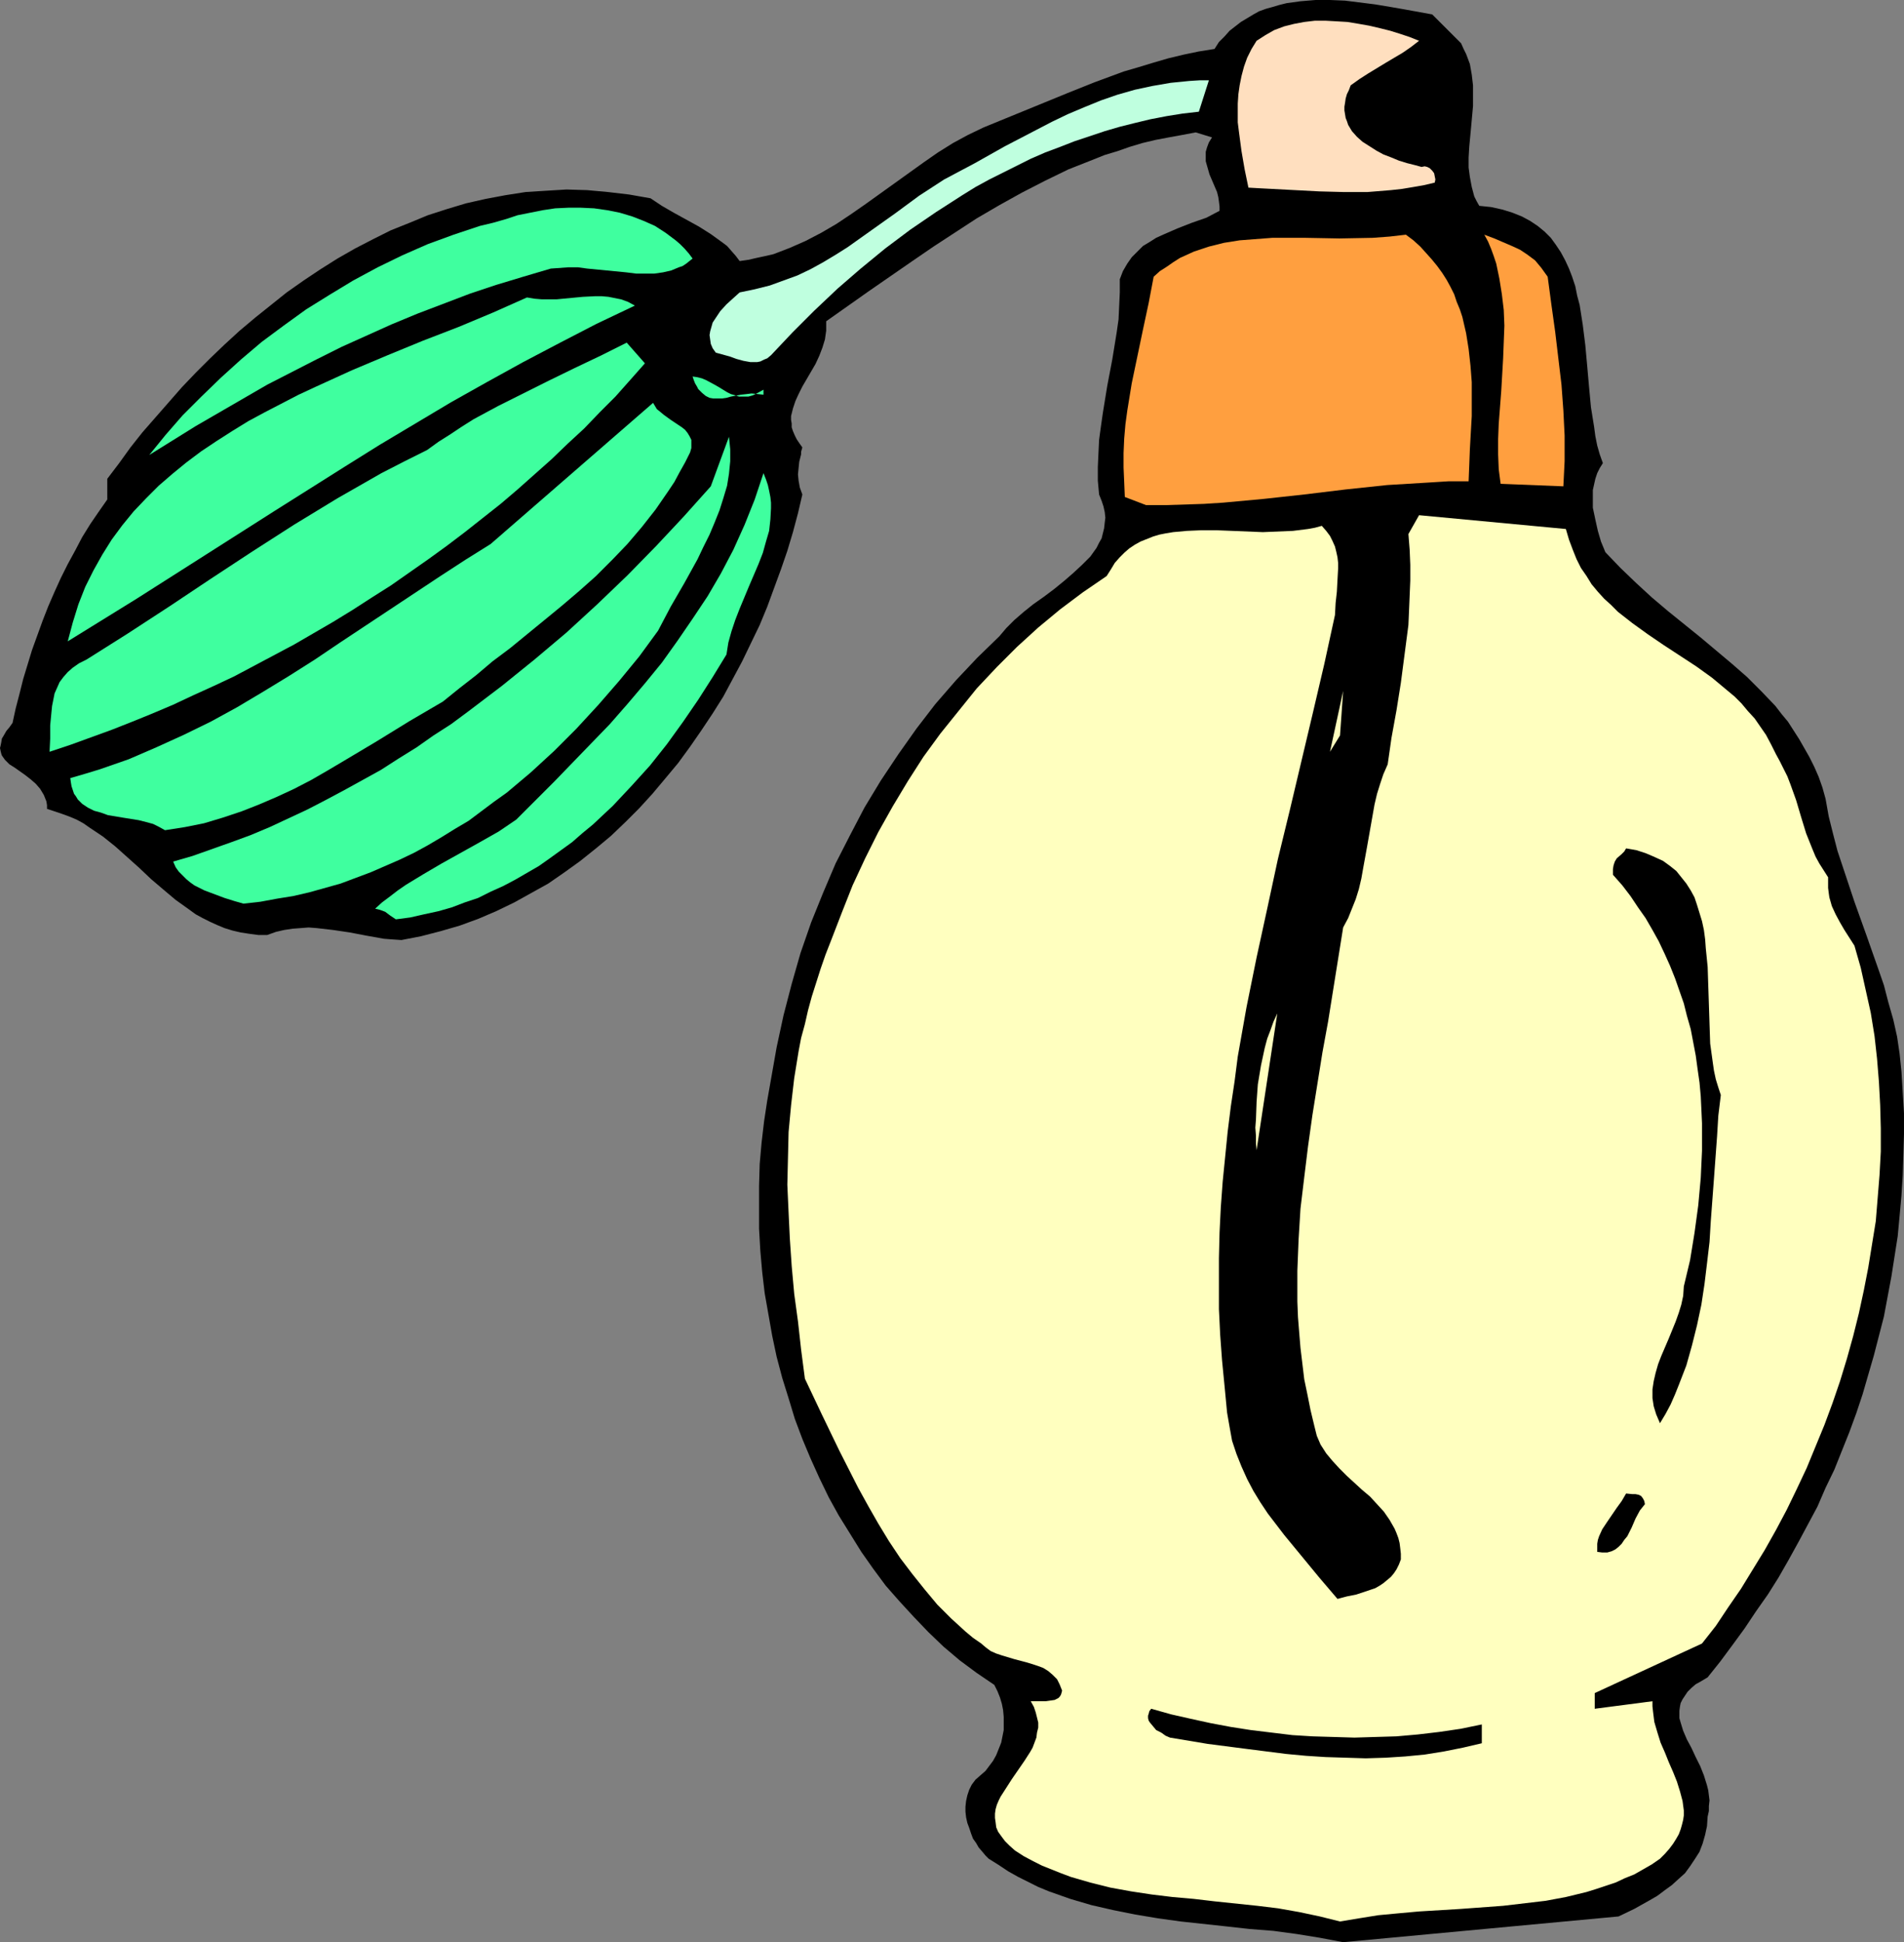
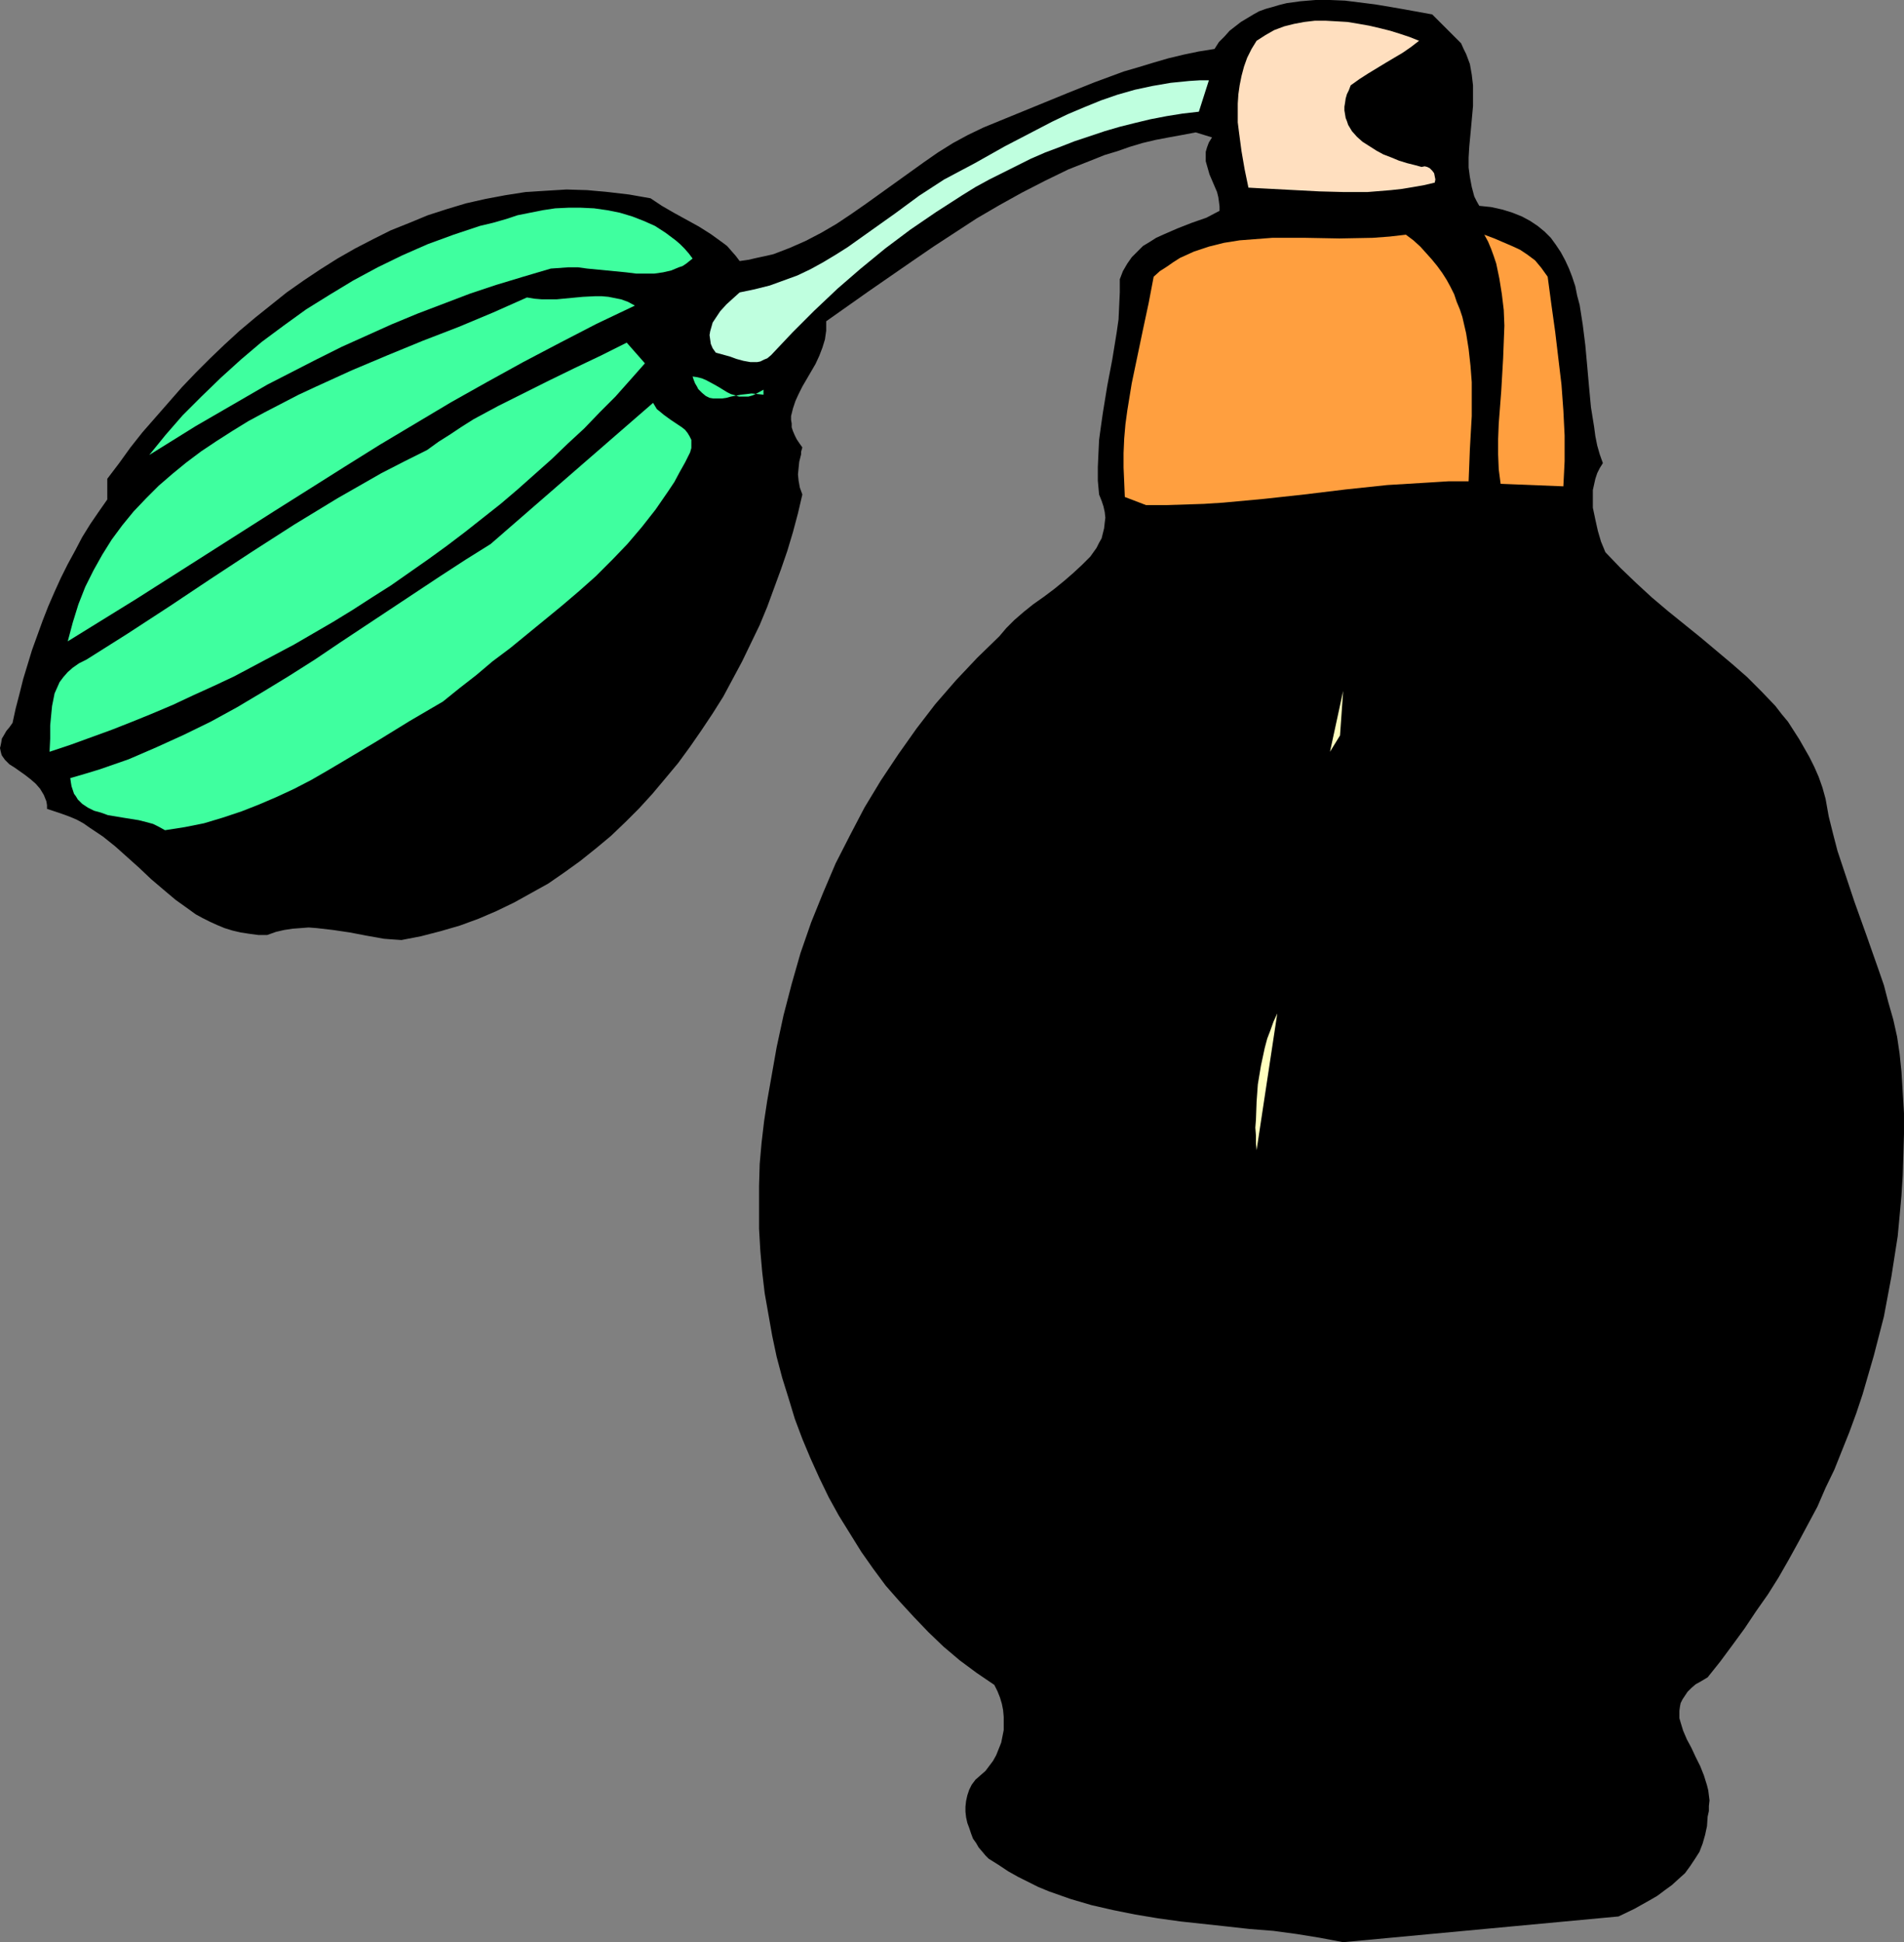
<svg xmlns="http://www.w3.org/2000/svg" xmlns:ns1="http://sodipodi.sourceforge.net/DTD/sodipodi-0.dtd" xmlns:ns2="http://www.inkscape.org/namespaces/inkscape" version="1.0" width="129.766mm" height="132.322mm" id="svg18" ns1:docname="Perfume Bottle 16.wmf">
  <rect width="100%" height="100%" fill="#808080" stroke="none" />
  <ns1:namedview id="namedview18" pagecolor="#ffffff" bordercolor="#000000" borderopacity="0.25" ns2:showpageshadow="2" ns2:pageopacity="0.0" ns2:pagecheckerboard="0" ns2:deskcolor="#d1d1d1" ns2:document-units="mm" />
  <defs id="defs1">
    <pattern id="WMFhbasepattern" patternUnits="userSpaceOnUse" width="6" height="6" x="0" y="0" />
  </defs>
  <path style="fill:#000000;fill-opacity:1;fill-rule:evenodd;stroke:none" d="m 376.366,11.15 0.646,1.454 0.646,1.293 0.97,2.585 0.485,2.747 0.323,2.747 v 2.585 2.747 l -0.485,5.332 -0.485,5.171 -0.162,2.747 v 2.585 l 0.323,2.424 0.485,2.585 0.646,2.424 0.646,1.293 0.646,1.131 3.07,0.323 2.909,0.646 2.586,0.808 2.424,0.97 2.101,1.131 1.939,1.293 1.778,1.454 1.616,1.616 1.293,1.777 1.293,1.939 1.131,2.101 0.97,2.101 0.808,2.101 0.808,2.424 0.485,2.424 0.646,2.424 0.808,5.171 0.646,5.171 0.485,5.332 0.485,5.494 0.485,5.171 0.808,5.009 0.323,2.424 0.485,2.424 0.646,2.262 0.808,2.262 -0.808,1.293 -0.646,1.293 -0.485,1.454 -0.323,1.454 -0.323,1.454 v 1.454 1.454 1.616 l 0.646,3.07 0.646,2.909 0.808,2.747 1.131,2.747 3.878,4.04 4.04,3.878 4.04,3.717 4.202,3.555 4.202,3.393 4.202,3.393 4.04,3.393 4.04,3.393 3.878,3.393 3.717,3.717 3.555,3.717 1.616,2.101 1.616,1.939 1.454,2.262 1.454,2.262 1.293,2.262 1.293,2.262 1.293,2.585 1.131,2.585 0.97,2.747 0.808,2.909 0.808,4.524 1.131,4.524 1.131,4.363 1.454,4.363 2.909,8.726 3.07,8.564 3.07,8.726 1.454,4.201 1.131,4.363 1.293,4.524 0.97,4.363 0.646,4.363 0.485,4.686 0.323,5.332 0.323,5.332 v 5.332 l -0.162,5.332 -0.162,5.332 -0.323,5.171 -0.485,5.332 -0.485,5.171 -0.808,5.171 -0.808,5.171 -0.97,5.171 -0.97,5.171 -1.293,5.009 -1.293,5.009 -1.454,5.009 -1.454,5.009 -1.616,4.848 -1.778,4.848 -1.939,4.848 -1.939,4.848 -2.262,4.686 -2.101,4.848 -2.424,4.524 -2.424,4.524 -2.586,4.686 -2.586,4.524 -2.747,4.363 -3.07,4.363 -2.909,4.363 -3.07,4.201 -3.232,4.363 -3.232,4.04 -1.616,0.97 -1.454,0.808 -1.131,0.97 -0.97,0.97 -0.646,0.97 -0.646,0.97 -0.485,0.97 -0.162,0.808 -0.162,1.131 v 0.97 0.97 l 0.323,1.131 0.646,2.101 0.97,2.262 1.131,2.101 1.131,2.424 1.131,2.262 0.97,2.424 0.808,2.585 0.323,1.293 0.162,1.293 0.162,1.293 -0.162,1.454 v 1.293 l -0.323,1.454 -0.162,2.424 -0.485,2.262 -0.646,2.262 -0.808,2.101 -1.131,1.777 -1.293,1.939 -1.293,1.777 -1.616,1.454 -1.778,1.616 -1.778,1.293 -1.939,1.454 -1.939,1.131 -4.04,2.262 -4.04,1.939 -70.942,6.625 -5.979,-1.131 -5.979,-0.97 -5.979,-0.808 -6.141,-0.485 -5.818,-0.646 -5.979,-0.646 -5.979,-0.646 -5.818,-0.808 -5.818,-0.97 -5.656,-1.131 -5.656,-1.293 -5.494,-1.616 -2.747,-0.97 -2.747,-0.97 -2.747,-1.131 -2.586,-1.293 -2.586,-1.293 -2.586,-1.454 -2.424,-1.616 -2.586,-1.616 -0.808,-0.808 -0.808,-0.97 -0.97,-1.131 -0.646,-1.131 -0.808,-1.131 -0.485,-1.293 -0.485,-1.454 -0.485,-1.293 -0.323,-1.454 -0.162,-1.454 v -1.293 l 0.162,-1.454 0.323,-1.454 0.485,-1.454 0.646,-1.293 0.97,-1.293 1.293,-1.131 1.293,-1.131 0.97,-1.293 0.97,-1.293 0.808,-1.454 0.646,-1.616 0.646,-1.616 0.323,-1.616 0.323,-1.616 v -1.777 -1.616 l -0.162,-1.777 -0.323,-1.616 -0.485,-1.616 -0.646,-1.616 -0.808,-1.616 -4.525,-3.07 -4.363,-3.232 -4.202,-3.555 -3.878,-3.717 -3.717,-3.878 -3.717,-4.04 -3.555,-4.04 -3.232,-4.363 -3.07,-4.363 -2.909,-4.686 -2.909,-4.686 -2.586,-4.686 -2.424,-5.009 -2.262,-5.009 -2.101,-5.009 -1.939,-5.171 -1.616,-5.332 -1.616,-5.171 -1.454,-5.494 -1.131,-5.332 -0.97,-5.494 -0.97,-5.494 -0.646,-5.494 -0.485,-5.494 -0.323,-5.656 v -5.494 -5.494 l 0.162,-5.656 0.485,-5.494 0.646,-5.494 0.808,-5.332 0.97,-5.494 1.454,-8.241 1.778,-8.241 2.101,-8.079 2.262,-7.918 2.747,-7.918 3.07,-7.595 3.232,-7.595 3.717,-7.271 3.717,-7.11 4.202,-6.948 4.525,-6.787 4.686,-6.625 4.848,-6.302 5.333,-6.14 5.494,-5.817 5.656,-5.494 1.778,-2.101 2.101,-2.101 2.424,-2.101 2.424,-1.939 2.747,-1.939 2.586,-1.939 2.586,-2.101 2.424,-2.101 2.262,-2.101 2.101,-2.101 1.616,-2.262 0.646,-1.293 0.646,-1.131 0.323,-1.293 0.323,-1.293 0.162,-1.454 0.162,-1.293 -0.162,-1.454 -0.323,-1.454 -0.485,-1.454 -0.646,-1.616 -0.323,-3.555 v -3.555 l 0.162,-3.555 0.162,-3.393 0.485,-3.555 0.485,-3.393 1.131,-6.948 1.293,-6.787 1.131,-6.948 0.485,-3.393 0.162,-3.393 0.162,-3.555 v -3.393 l 0.808,-2.101 1.131,-1.939 1.131,-1.616 1.454,-1.454 1.454,-1.454 1.616,-0.97 1.778,-1.131 1.778,-0.808 3.717,-1.616 3.717,-1.454 3.717,-1.293 3.394,-1.777 v -1.131 l -0.162,-1.293 -0.162,-1.131 -0.323,-1.293 -0.97,-2.262 -0.97,-2.262 -0.646,-2.262 -0.323,-1.131 v -1.293 -1.131 l 0.323,-1.131 0.485,-1.293 0.808,-1.293 -4.202,-1.293 -3.394,0.646 -3.555,0.646 -3.394,0.646 -3.394,0.808 -3.232,0.97 -3.232,1.131 -3.232,0.97 -3.232,1.293 -6.141,2.424 -5.979,2.909 -5.979,3.07 -5.818,3.232 -5.818,3.393 -11.15,7.271 -5.656,3.878 -10.989,7.595 -10.989,7.756 v 1.293 1.131 l -0.323,2.262 -0.646,2.101 -0.808,2.101 -0.97,2.101 -1.131,1.939 -2.262,3.878 -0.97,1.939 -0.808,1.777 -0.646,1.939 -0.485,1.939 v 0.97 l 0.162,0.97 v 0.97 l 0.323,0.97 0.485,1.131 0.485,0.97 0.646,0.97 0.808,1.131 -0.323,1.131 v 0.646 l -0.162,0.646 -0.323,1.293 -0.162,1.616 -0.162,1.616 0.162,1.616 0.323,1.777 0.646,1.777 -1.131,4.848 -1.293,4.848 -1.454,4.848 -1.616,4.686 -1.778,4.848 -1.778,4.848 -1.939,4.686 -2.262,4.686 -2.262,4.686 -2.424,4.524 -2.424,4.524 -2.747,4.363 -2.909,4.363 -2.909,4.201 -3.07,4.201 -3.232,3.878 -3.394,4.04 -3.394,3.717 -3.555,3.555 -3.717,3.555 -3.878,3.232 -4.04,3.232 -4.04,2.909 -4.202,2.909 -4.363,2.424 -4.363,2.424 -4.686,2.262 -4.525,1.939 -4.848,1.777 -5.01,1.454 -5.01,1.293 -5.01,0.97 -2.424,-0.162 -2.101,-0.162 -4.525,-0.808 -4.202,-0.808 -4.363,-0.646 -4.202,-0.485 -2.101,-0.162 -2.101,0.162 -2.101,0.162 -2.101,0.323 -2.101,0.485 -2.262,0.808 h -2.262 l -2.424,-0.323 -2.101,-0.323 -2.101,-0.485 -2.101,-0.646 -1.939,-0.808 -1.778,-0.808 -1.939,-0.97 -1.778,-0.97 -1.778,-1.293 -3.394,-2.424 -3.07,-2.585 -3.232,-2.747 -3.07,-2.909 -3.07,-2.747 -3.07,-2.747 -3.232,-2.585 -3.394,-2.262 -1.616,-1.131 -1.778,-0.97 -1.939,-0.808 -1.778,-0.646 -1.939,-0.646 -1.939,-0.646 v -0.97 l -0.162,-0.97 -0.323,-0.808 -0.323,-0.808 -0.97,-1.616 L 9.211,201.824 7.918,200.693 6.464,199.561 3.717,197.622 2.424,196.814 1.293,195.683 0.485,194.552 0.323,194.067 0.162,193.421 0,192.613 l 0.162,-0.646 0.162,-0.808 0.162,-0.97 0.485,-0.808 0.646,-1.131 0.808,-0.97 0.808,-1.131 0.808,-3.717 0.97,-3.717 0.97,-3.878 1.131,-3.717 1.131,-3.717 2.747,-7.595 1.454,-3.717 1.616,-3.717 1.616,-3.555 1.778,-3.555 1.939,-3.555 1.778,-3.393 2.101,-3.393 2.101,-3.07 2.262,-3.232 v -5.332 l 3.07,-4.04 2.909,-4.04 3.07,-3.878 3.394,-3.878 3.394,-3.878 3.394,-3.878 3.555,-3.717 3.717,-3.717 3.717,-3.555 3.878,-3.555 4.04,-3.393 4.04,-3.232 4.04,-3.232 4.363,-3.07 4.363,-2.909 4.363,-2.747 4.525,-2.585 4.686,-2.424 4.525,-2.262 4.848,-1.939 4.686,-1.939 5.01,-1.616 4.848,-1.454 5.01,-1.131 5.171,-0.97 5.171,-0.808 5.171,-0.323 5.333,-0.323 5.333,0.162 5.333,0.485 5.494,0.646 5.494,0.97 2.909,1.939 3.07,1.777 3.232,1.777 3.232,1.777 3.07,1.939 2.909,2.101 1.293,0.97 1.131,1.293 1.131,1.293 0.97,1.293 2.262,-0.323 2.101,-0.485 2.262,-0.485 2.101,-0.485 4.202,-1.616 4.04,-1.777 4.04,-2.101 3.878,-2.262 3.878,-2.585 3.717,-2.585 7.434,-5.332 7.434,-5.332 3.717,-2.585 3.878,-2.424 3.878,-2.101 4.04,-1.939 7.11,-2.909 14.221,-5.817 7.272,-2.909 7.434,-2.747 3.878,-1.131 3.717,-1.131 3.878,-1.131 4.04,-0.97 3.878,-0.808 4.04,-0.646 1.131,-1.777 1.454,-1.454 1.293,-1.454 1.454,-1.131 1.454,-1.131 1.616,-0.97 1.616,-0.97 1.454,-0.808 1.778,-0.646 1.778,-0.485 1.616,-0.485 1.939,-0.485 3.555,-0.485 L 338.875,0 h 3.717 l 3.878,0.162 3.878,0.485 3.878,0.485 3.878,0.646 3.717,0.646 3.555,0.646 3.555,0.646 z" id="path1" />
  <path style="fill:#ffdfbf;fill-opacity:1;fill-rule:evenodd;stroke:none" d="m 365.539,10.503 -2.101,1.616 -2.101,1.454 -4.363,2.585 -4.525,2.747 -2.262,1.454 -2.262,1.616 -0.485,1.293 -0.485,0.97 -0.323,1.131 -0.162,1.131 -0.162,0.97 v 0.97 l 0.162,0.97 0.162,0.97 0.323,0.808 0.323,0.97 0.97,1.616 1.293,1.454 1.454,1.293 1.778,1.131 1.778,1.131 1.778,0.97 2.101,0.808 1.939,0.808 2.101,0.646 1.939,0.485 1.778,0.485 0.808,-0.162 0.646,0.162 0.646,0.323 0.646,0.646 0.485,0.646 0.162,0.808 0.162,0.808 -0.162,0.808 -2.747,0.646 -2.747,0.485 -2.909,0.485 -2.909,0.323 -5.979,0.485 h -6.302 l -6.141,-0.162 -6.141,-0.323 -6.141,-0.323 -3.07,-0.162 -2.909,-0.162 -0.97,-4.686 -0.808,-4.686 -0.646,-4.848 -0.323,-2.585 v -2.424 -2.424 l 0.162,-2.424 0.323,-2.262 0.485,-2.424 0.646,-2.424 0.808,-2.262 1.131,-2.262 1.293,-2.101 2.262,-1.454 2.262,-1.293 2.586,-0.97 2.586,-0.646 2.586,-0.485 2.747,-0.323 h 2.747 l 2.909,0.162 2.747,0.162 2.909,0.485 2.747,0.485 2.747,0.646 2.586,0.646 2.586,0.808 2.424,0.808 z" id="path2" />
-   <path style="fill:#bfffdf;fill-opacity:1;fill-rule:evenodd;stroke:none" d="m 308.817,28.763 -4.202,0.485 -4.04,0.646 -4.202,0.808 -4.04,0.97 -3.878,0.97 -3.878,1.131 -3.878,1.293 -3.878,1.293 -3.717,1.454 -3.878,1.454 -3.717,1.616 -3.555,1.777 -3.555,1.777 -3.555,1.777 -3.555,1.939 -3.394,2.101 -6.787,4.363 -6.626,4.524 -6.464,4.848 -6.302,5.171 -5.979,5.171 -5.979,5.656 -5.656,5.656 -5.494,5.817 -0.97,0.808 -0.808,0.323 -0.97,0.485 -0.808,0.162 h -0.808 -0.97 l -1.778,-0.323 -1.778,-0.485 -1.778,-0.646 -1.778,-0.485 -1.778,-0.485 -0.808,-1.131 -0.485,-1.131 -0.162,-1.131 -0.162,-1.131 0.162,-0.97 0.323,-1.131 0.323,-1.131 0.646,-0.97 0.646,-0.97 0.646,-0.97 1.616,-1.777 1.778,-1.616 1.616,-1.454 3.878,-0.808 3.878,-0.97 3.555,-1.293 3.555,-1.293 3.394,-1.616 3.232,-1.777 3.232,-1.939 3.07,-1.939 6.141,-4.363 6.141,-4.363 6.141,-4.524 3.232,-2.101 3.232,-2.101 7.918,-4.201 7.757,-4.363 8.08,-4.201 4.04,-2.101 4.04,-1.939 4.202,-1.777 4.363,-1.777 4.202,-1.454 4.525,-1.293 4.525,-0.97 4.686,-0.808 4.848,-0.485 2.586,-0.162 h 2.424 z" id="path3" />
+   <path style="fill:#bfffdf;fill-opacity:1;fill-rule:evenodd;stroke:none" d="m 308.817,28.763 -4.202,0.485 -4.04,0.646 -4.202,0.808 -4.04,0.97 -3.878,0.97 -3.878,1.131 -3.878,1.293 -3.878,1.293 -3.717,1.454 -3.878,1.454 -3.717,1.616 -3.555,1.777 -3.555,1.777 -3.555,1.777 -3.555,1.939 -3.394,2.101 -6.787,4.363 -6.626,4.524 -6.464,4.848 -6.302,5.171 -5.979,5.171 -5.979,5.656 -5.656,5.656 -5.494,5.817 -0.97,0.808 -0.808,0.323 -0.97,0.485 -0.808,0.162 h -0.808 -0.97 l -1.778,-0.323 -1.778,-0.485 -1.778,-0.646 -1.778,-0.485 -1.778,-0.485 -0.808,-1.131 -0.485,-1.131 -0.162,-1.131 -0.162,-1.131 0.162,-0.97 0.323,-1.131 0.323,-1.131 0.646,-0.97 0.646,-0.97 0.646,-0.97 1.616,-1.777 1.778,-1.616 1.616,-1.454 3.878,-0.808 3.878,-0.97 3.555,-1.293 3.555,-1.293 3.394,-1.616 3.232,-1.777 3.232,-1.939 3.07,-1.939 6.141,-4.363 6.141,-4.363 6.141,-4.524 3.232,-2.101 3.232,-2.101 7.918,-4.201 7.757,-4.363 8.08,-4.201 4.04,-2.101 4.04,-1.939 4.202,-1.777 4.363,-1.777 4.202,-1.454 4.525,-1.293 4.525,-0.97 4.686,-0.808 4.848,-0.485 2.586,-0.162 h 2.424 " id="path3" />
  <path style="fill:#3fff9f;fill-opacity:1;fill-rule:evenodd;stroke:none" d="m 178.406,66.574 -0.808,0.646 -0.808,0.646 -0.97,0.646 -0.97,0.323 -1.939,0.808 -2.101,0.485 -2.262,0.323 h -2.262 -2.424 l -2.586,-0.323 -5.01,-0.485 -5.01,-0.485 -2.424,-0.323 h -2.424 l -2.262,0.162 -2.262,0.162 -7.11,2.101 -6.949,2.101 -6.787,2.262 -6.787,2.585 -6.787,2.585 -6.626,2.747 -6.464,2.909 -6.464,2.909 -6.464,3.232 -6.302,3.232 -6.302,3.232 -6.141,3.555 -6.141,3.555 -6.141,3.555 -11.958,7.433 4.202,-5.171 4.363,-5.009 4.848,-4.848 5.01,-4.848 5.171,-4.686 5.333,-4.524 5.656,-4.201 5.818,-4.201 5.979,-3.717 6.141,-3.717 6.302,-3.393 6.302,-3.07 6.626,-2.909 6.626,-2.424 6.787,-2.262 3.394,-0.808 3.394,-0.97 2.909,-0.97 3.232,-0.646 3.232,-0.646 3.232,-0.485 3.394,-0.162 h 3.232 l 3.394,0.162 3.394,0.485 3.232,0.646 3.232,0.97 2.909,1.131 2.909,1.293 2.747,1.777 2.586,1.939 1.131,0.97 1.131,1.131 1.131,1.293 z" id="path4" />
  <path style="fill:#ff9f3f;fill-opacity:1;fill-rule:evenodd;stroke:none" d="m 362.145,60.434 1.939,1.454 1.778,1.616 1.454,1.616 1.454,1.616 1.454,1.777 1.293,1.777 1.131,1.777 0.97,1.777 0.97,1.939 0.646,1.939 0.808,1.939 0.646,1.939 0.97,4.201 0.646,4.04 0.485,4.363 0.323,4.201 v 4.363 4.363 l -0.485,8.564 -0.162,4.201 -0.162,4.04 h -5.171 l -5.171,0.323 -5.333,0.323 -5.333,0.323 -10.666,1.131 -10.666,1.293 -10.342,1.131 -10.504,0.97 -5.01,0.323 -5.01,0.162 -5.01,0.162 h -4.848 l -5.494,-2.101 -0.162,-3.878 -0.162,-3.717 v -3.717 l 0.162,-3.717 0.323,-3.717 0.485,-3.555 1.131,-6.948 1.454,-6.948 1.454,-6.948 1.454,-6.787 1.293,-6.787 1.616,-1.454 1.778,-1.131 1.616,-1.131 1.778,-1.131 1.778,-0.808 1.778,-0.808 1.939,-0.646 1.939,-0.646 3.878,-0.97 4.04,-0.646 4.202,-0.323 4.202,-0.323 h 4.202 4.363 l 8.726,0.162 8.565,-0.162 4.363,-0.323 z" id="path5" />
  <path style="fill:#ff9f3f;fill-opacity:1;fill-rule:evenodd;stroke:none" d="m 398.667,71.26 0.97,7.271 0.97,6.948 0.808,6.787 0.808,6.787 0.485,6.625 0.323,6.464 v 6.625 l -0.323,6.464 -16.16,-0.646 -0.485,-3.717 -0.162,-3.878 v -3.878 l 0.162,-4.04 0.323,-4.201 0.323,-4.201 0.485,-8.403 0.162,-4.201 0.162,-4.201 -0.162,-4.04 -0.485,-4.04 -0.646,-4.04 -0.808,-3.878 -0.646,-1.939 -0.646,-1.777 -0.808,-1.939 -0.97,-1.777 2.586,0.97 2.262,0.97 2.262,0.97 2.101,0.97 1.939,1.293 1.939,1.454 0.808,0.97 0.808,0.97 0.808,1.131 z" id="path6" />
  <path style="fill:#3fff9f;fill-opacity:1;fill-rule:evenodd;stroke:none" d="m 163.539,78.693 -9.858,4.686 -9.373,4.848 -9.534,5.009 -9.373,5.171 -9.211,5.171 -9.211,5.494 -9.211,5.494 -9.05,5.656 -17.938,11.311 -17.776,11.311 -17.776,11.311 -17.776,10.988 0.646,-2.424 0.646,-2.424 1.454,-4.686 1.778,-4.524 2.101,-4.201 2.262,-4.04 2.424,-3.878 2.747,-3.717 2.909,-3.555 3.232,-3.393 3.232,-3.232 3.555,-3.07 3.555,-2.909 3.878,-2.909 3.878,-2.585 4.04,-2.585 4.202,-2.585 4.202,-2.262 4.363,-2.262 4.363,-2.262 4.525,-2.101 9.211,-4.201 9.211,-3.878 9.05,-3.717 9.211,-3.555 8.888,-3.717 8.726,-3.878 1.939,0.323 1.939,0.162 h 1.939 1.778 l 3.394,-0.323 3.394,-0.323 3.232,-0.162 h 1.616 l 1.778,0.162 1.616,0.323 1.616,0.323 1.778,0.646 z" id="path7" />
  <path style="fill:#3fff9f;fill-opacity:1;fill-rule:evenodd;stroke:none" d="m 166.125,93.56 -3.717,4.201 -3.878,4.363 -4.04,4.04 -4.04,4.201 -4.202,3.878 -4.202,4.04 -4.363,3.878 -4.363,3.878 -4.363,3.717 -9.211,7.271 -4.686,3.555 -4.686,3.393 -4.848,3.393 -4.848,3.393 -4.848,3.07 -5.01,3.232 -5.01,3.07 -5.01,2.909 -5.01,2.909 -5.171,2.747 -5.171,2.747 -5.171,2.747 -5.171,2.424 -5.333,2.424 -5.171,2.424 -5.333,2.262 -5.171,2.101 -5.333,2.101 -5.333,1.939 -5.333,1.939 -5.333,1.777 0.162,-3.393 v -3.393 l 0.323,-3.393 0.162,-1.616 0.323,-1.616 0.323,-1.616 0.646,-1.454 0.646,-1.454 0.97,-1.293 1.131,-1.293 1.293,-1.131 1.616,-1.131 1.939,-0.97 10.504,-6.625 10.666,-6.948 10.666,-7.11 10.827,-7.11 10.827,-6.948 11.15,-6.787 5.656,-3.232 5.656,-3.232 5.979,-3.07 5.818,-2.909 2.909,-2.101 3.07,-1.939 2.909,-1.939 3.07,-1.939 6.302,-3.393 6.464,-3.232 6.464,-3.232 6.626,-3.232 6.787,-3.232 6.787,-3.393 z" id="path8" />
  <path style="fill:#3fff9f;fill-opacity:1;fill-rule:evenodd;stroke:none" d="m 196.667,100.346 v 1.293 l -1.454,-0.162 -1.616,-0.162 -1.293,0.162 -1.454,0.162 -2.586,0.485 -1.131,0.323 -1.131,0.162 h -1.131 -1.131 l -0.97,-0.162 -0.97,-0.485 -0.97,-0.808 -0.97,-0.97 -0.323,-0.646 -0.485,-0.808 -0.323,-0.808 -0.323,-0.97 1.131,0.162 1.293,0.323 1.131,0.485 2.101,1.131 1.131,0.646 2.101,1.293 0.97,0.485 1.131,0.323 0.97,0.323 h 1.131 1.293 l 1.131,-0.323 1.293,-0.646 z" id="path9" />
  <path style="fill:#3fff9f;fill-opacity:1;fill-rule:evenodd;stroke:none" d="m 177.76,116.505 -1.293,2.585 -1.454,2.585 -1.293,2.424 -1.616,2.424 -3.232,4.686 -3.555,4.524 -3.717,4.363 -3.878,4.04 -4.202,4.201 -4.363,3.878 -4.363,3.717 -4.525,3.717 -8.888,7.271 -4.525,3.393 -4.202,3.555 -4.363,3.393 -4.202,3.393 -8.565,5.009 -8.403,5.171 -8.403,5.009 -4.363,2.585 -4.202,2.424 -4.363,2.262 -4.525,2.101 -4.525,1.939 -4.525,1.777 -4.848,1.616 -4.848,1.454 -4.848,0.97 -5.171,0.808 -1.454,-0.808 -1.616,-0.808 -1.778,-0.485 -1.939,-0.485 -4.04,-0.646 -3.878,-0.646 -1.778,-0.646 -1.778,-0.485 -1.616,-0.808 -1.454,-0.97 -1.131,-1.131 -0.485,-0.808 -0.485,-0.646 -0.323,-0.97 -0.323,-0.97 -0.162,-0.97 -0.162,-1.131 3.878,-1.131 3.717,-1.131 3.717,-1.293 3.717,-1.293 7.11,-3.07 7.11,-3.232 6.949,-3.393 6.787,-3.717 6.787,-4.04 6.626,-4.04 6.626,-4.201 6.464,-4.363 12.928,-8.564 12.928,-8.564 6.464,-4.201 6.464,-4.04 41.854,-36.357 0.485,0.808 0.485,0.808 0.808,0.646 0.97,0.808 1.778,1.293 1.939,1.293 0.97,0.646 0.808,0.646 0.646,0.808 0.485,0.808 0.485,0.97 v 0.97 1.131 z" id="path10" />
-   <path style="fill:#3fff9f;fill-opacity:1;fill-rule:evenodd;stroke:none" d="m 169.518,162.396 -4.848,6.625 -5.171,6.302 -5.333,6.14 -5.656,6.14 -5.818,5.817 -5.979,5.494 -3.07,2.585 -3.07,2.585 -3.394,2.424 -3.232,2.424 -3.232,2.424 -3.555,2.101 -3.394,2.101 -3.555,2.101 -3.555,1.939 -3.717,1.777 -3.717,1.616 -3.717,1.616 -3.878,1.454 -3.878,1.454 -4.04,1.131 -4.04,1.131 -4.202,0.97 -4.04,0.646 -4.363,0.808 -4.363,0.485 -2.262,-0.646 -2.586,-0.808 -2.586,-0.97 -2.586,-0.97 -2.586,-1.293 -1.131,-0.808 -0.97,-0.808 -0.97,-0.97 -0.97,-0.97 -0.808,-1.131 -0.646,-1.454 5.01,-1.454 5.01,-1.777 5.01,-1.777 4.848,-1.777 5.01,-2.101 4.848,-2.262 4.848,-2.262 4.686,-2.424 4.848,-2.585 4.686,-2.585 4.686,-2.585 4.525,-2.909 4.686,-2.909 4.363,-3.07 4.525,-2.909 4.363,-3.232 8.726,-6.625 8.403,-6.787 8.242,-6.948 7.918,-7.271 7.757,-7.433 7.434,-7.595 7.11,-7.595 6.949,-7.756 4.686,-12.765 0.323,3.232 v 3.07 l -0.323,3.232 -0.485,3.07 -0.97,3.232 -0.97,3.07 -1.293,3.232 -1.293,3.07 -1.616,3.232 -1.454,3.07 -3.394,6.14 -3.555,6.14 z" id="path11" />
-   <path style="fill:#3fff9f;fill-opacity:1;fill-rule:evenodd;stroke:none" d="m 187.133,168.537 -3.555,5.817 -3.717,5.817 -3.878,5.656 -4.202,5.817 -4.363,5.494 -4.686,5.171 -4.848,5.171 -2.586,2.424 -2.586,2.424 -2.747,2.262 -2.586,2.262 -2.909,2.101 -2.909,2.101 -2.747,1.939 -3.07,1.777 -3.07,1.777 -3.07,1.616 -3.232,1.454 -3.232,1.616 -3.394,1.131 -3.394,1.293 -3.394,0.97 -3.717,0.808 -3.555,0.808 -3.717,0.485 -1.454,-0.97 -1.293,-0.97 -1.293,-0.485 -0.646,-0.162 -0.646,-0.162 1.778,-1.616 1.939,-1.454 2.101,-1.616 2.101,-1.454 4.525,-2.747 4.686,-2.747 9.858,-5.494 4.848,-2.747 4.525,-3.07 9.696,-9.695 9.534,-9.857 4.848,-5.009 4.525,-5.171 4.525,-5.332 4.363,-5.332 4.04,-5.656 3.878,-5.656 3.878,-5.817 3.394,-5.817 3.232,-6.14 1.454,-3.232 1.454,-3.232 1.293,-3.232 1.293,-3.232 1.131,-3.393 1.131,-3.393 0.646,1.616 0.485,1.454 0.323,1.454 0.323,1.616 0.162,1.454 v 1.454 l -0.162,2.909 -0.323,2.909 -0.808,2.747 -0.808,2.909 -1.131,2.909 -2.424,5.656 -2.424,5.817 -1.131,2.909 -0.97,2.909 -0.808,2.909 z" id="path12" />
-   <path style="fill:#ffffbf;fill-opacity:1;fill-rule:evenodd;stroke:none" d="m 403.353,136.219 0.808,2.747 0.97,2.585 0.97,2.424 1.131,2.262 1.454,2.101 1.293,2.101 1.616,1.939 1.616,1.777 1.778,1.616 1.778,1.777 3.717,2.909 4.04,2.909 4.04,2.747 4.202,2.747 4.202,2.747 4.04,2.909 3.878,3.232 1.939,1.616 1.778,1.777 1.616,1.939 1.778,1.939 1.454,2.101 1.454,2.101 1.293,2.424 1.293,2.585 0.97,1.777 0.97,1.939 0.97,1.939 0.808,2.101 1.454,4.04 1.293,4.363 1.293,4.201 1.616,4.04 0.808,1.939 0.97,1.777 1.131,1.777 1.131,1.777 v 1.293 1.454 l 0.162,1.293 0.162,1.131 0.646,2.262 0.97,2.101 1.131,2.101 1.131,1.939 2.586,4.04 1.616,5.656 1.293,5.817 1.293,5.817 0.97,5.979 0.646,5.817 0.485,5.979 0.323,5.979 0.162,5.979 v 5.979 l -0.323,5.979 -0.485,5.979 -0.485,5.979 -0.97,5.979 -0.97,5.979 -1.131,5.817 -1.293,5.979 -1.454,5.817 -1.616,5.817 -1.778,5.817 -1.939,5.656 -2.101,5.656 -2.262,5.494 -2.262,5.494 -2.586,5.494 -2.586,5.332 -2.747,5.171 -2.909,5.171 -3.07,5.009 -3.07,5.009 -3.232,4.686 -3.232,4.848 -3.555,4.524 -27.634,12.765 v 4.04 l 14.867,-1.939 v 1.293 l 0.162,1.454 0.323,2.585 0.808,2.747 0.808,2.585 1.131,2.585 0.97,2.424 1.131,2.585 0.97,2.424 0.808,2.585 0.646,2.424 0.323,2.424 v 1.293 l -0.162,1.131 -0.323,1.293 -0.323,1.131 -0.485,1.293 -0.646,1.131 -0.808,1.293 -0.97,1.293 -1.131,1.293 -1.293,1.293 -2.101,1.454 -2.262,1.293 -2.262,1.293 -2.424,0.97 -2.424,1.131 -2.424,0.808 -2.424,0.808 -2.586,0.808 -5.333,1.293 -5.171,0.97 -5.494,0.646 -5.494,0.646 -10.989,0.808 -5.333,0.323 -5.333,0.323 -5.333,0.485 -5.171,0.485 -5.01,0.808 -4.848,0.808 -5.171,-1.293 -5.333,-1.131 -5.494,-0.97 -5.333,-0.646 -10.827,-1.131 -5.494,-0.646 -5.494,-0.485 -5.333,-0.646 -5.333,-0.808 -5.333,-0.97 -5.171,-1.293 -5.01,-1.454 -2.586,-0.97 -2.424,-0.97 -2.424,-0.97 -2.262,-1.131 -2.424,-1.293 -2.262,-1.454 -1.454,-1.293 -1.131,-1.131 -0.97,-1.293 -0.808,-1.131 -0.485,-1.131 -0.162,-1.293 -0.162,-1.131 v -1.131 l 0.162,-1.131 0.323,-1.131 0.485,-1.131 0.485,-0.97 1.454,-2.262 1.454,-2.262 3.232,-4.686 1.454,-2.262 0.646,-1.131 0.485,-1.293 0.485,-1.293 0.162,-1.293 0.323,-1.293 v -1.293 l -0.323,-1.293 -0.323,-1.293 -0.485,-1.454 -0.808,-1.454 h 1.293 1.293 1.293 l 1.131,-0.162 1.131,-0.162 0.97,-0.485 0.323,-0.323 0.323,-0.485 0.162,-0.485 0.162,-0.646 -0.646,-1.616 -0.646,-1.293 -1.131,-1.131 -1.131,-0.97 -1.293,-0.808 -1.293,-0.485 -1.454,-0.485 -1.616,-0.485 -3.07,-0.808 -3.232,-0.97 -1.454,-0.485 -1.454,-0.646 -1.293,-0.97 -1.131,-0.97 -2.101,-1.454 -1.939,-1.616 -3.717,-3.393 -3.555,-3.555 -3.232,-3.878 -3.232,-4.04 -3.07,-4.04 -2.909,-4.363 -2.747,-4.524 -2.586,-4.524 -2.586,-4.686 -4.848,-9.534 -4.525,-9.372 -4.363,-9.211 -0.97,-7.433 -0.808,-7.271 -0.97,-7.11 -0.646,-7.11 -0.485,-7.11 -0.323,-6.787 -0.323,-7.11 0.162,-6.787 0.162,-6.787 0.646,-6.948 0.808,-6.948 1.131,-6.948 0.646,-3.393 0.97,-3.555 0.808,-3.555 0.97,-3.555 1.131,-3.555 1.131,-3.555 1.293,-3.717 1.454,-3.717 2.747,-7.11 2.747,-6.948 3.232,-6.948 3.394,-6.787 3.717,-6.625 3.878,-6.464 4.04,-6.302 4.363,-5.979 4.686,-5.817 4.686,-5.817 5.171,-5.494 5.171,-5.171 5.494,-5.009 5.656,-4.686 5.818,-4.363 6.141,-4.201 1.131,-1.777 0.97,-1.616 1.293,-1.454 1.131,-1.131 1.293,-1.131 1.454,-0.97 1.454,-0.808 1.616,-0.646 1.616,-0.646 1.616,-0.485 1.616,-0.323 1.939,-0.323 3.555,-0.323 3.717,-0.162 h 3.878 l 4.04,0.162 7.918,0.323 3.878,-0.162 3.878,-0.162 3.878,-0.485 1.778,-0.323 1.778,-0.485 1.131,1.293 0.97,1.293 0.646,1.293 0.646,1.454 0.323,1.293 0.323,1.454 0.162,1.454 v 1.454 l -0.162,2.909 -0.162,3.07 -0.323,2.909 -0.162,3.07 -2.747,12.604 -2.909,12.442 -5.979,25.208 -3.07,12.604 -2.747,12.765 -2.747,12.604 -2.586,12.765 -2.262,12.765 -0.808,6.302 -0.97,6.464 -0.808,6.464 -0.646,6.464 -0.646,6.464 -0.485,6.625 -0.323,6.464 -0.162,6.625 v 6.464 6.625 l 0.323,6.625 0.485,6.625 0.646,6.625 0.646,6.787 0.646,3.717 0.646,3.555 1.131,3.393 1.293,3.232 1.454,3.232 1.616,3.07 1.778,2.909 1.939,2.909 2.101,2.747 2.101,2.747 4.525,5.494 4.525,5.494 4.686,5.494 2.424,-0.646 2.424,-0.485 2.424,-0.808 2.424,-0.808 1.131,-0.646 0.97,-0.646 0.97,-0.808 0.97,-0.808 0.808,-0.97 0.646,-0.97 0.646,-1.293 0.485,-1.293 v -1.454 l -0.162,-1.454 -0.162,-1.293 -0.323,-1.293 -0.485,-1.293 -0.485,-1.131 -1.293,-2.262 -1.454,-2.101 -1.778,-1.939 -1.778,-1.939 -2.101,-1.777 -3.878,-3.555 -1.939,-1.939 -1.778,-1.939 -1.616,-1.939 -1.454,-2.262 -0.485,-1.131 -0.485,-1.131 -0.323,-1.293 -0.323,-1.293 -0.97,-4.04 -0.808,-4.04 -0.808,-3.878 -0.485,-4.04 -0.485,-4.04 -0.323,-3.878 -0.323,-4.04 -0.162,-4.04 v -7.918 l 0.323,-8.079 0.485,-7.918 0.97,-8.079 0.97,-7.918 1.131,-8.079 2.586,-16.159 1.454,-7.918 1.293,-8.079 1.293,-8.079 1.293,-8.079 1.293,-2.424 0.97,-2.424 0.97,-2.424 0.808,-2.585 0.646,-2.747 0.485,-2.747 0.97,-5.332 0.97,-5.494 0.97,-5.494 0.646,-2.747 0.808,-2.585 0.808,-2.424 1.131,-2.585 0.97,-6.787 1.293,-7.11 1.131,-7.11 0.97,-7.433 0.97,-7.433 0.162,-3.717 0.162,-3.878 0.162,-3.878 v -4.04 l -0.162,-3.878 -0.323,-4.04 2.747,-4.848 z" id="path13" />
  <path style="fill:#ffffbf;fill-opacity:1;fill-rule:evenodd;stroke:none" d="m 342.592,193.583 3.394,-15.674 -0.808,11.473 z" id="path14" />
-   <path style="fill:#000000;fill-opacity:1;fill-rule:evenodd;stroke:none" d="m 443.268,281.971 -0.646,5.332 -0.323,5.332 -0.808,10.988 -0.808,10.826 -0.323,5.332 -0.646,5.494 -0.646,5.332 -0.808,5.332 -1.131,5.332 -1.293,5.171 -1.454,5.171 -1.939,5.009 -0.97,2.424 -1.131,2.585 -1.293,2.424 -1.454,2.424 -0.485,-1.131 -0.485,-1.131 -0.646,-2.101 -0.323,-2.101 v -2.262 l 0.323,-2.101 0.485,-2.101 0.646,-2.262 0.808,-2.101 1.939,-4.524 1.778,-4.363 0.808,-2.262 0.646,-2.101 0.485,-2.262 0.162,-2.424 1.616,-6.787 1.131,-6.948 0.97,-7.11 0.646,-7.11 0.323,-6.948 v -7.11 l -0.162,-3.555 -0.162,-3.393 -0.323,-3.555 -0.485,-3.393 -0.485,-3.555 -0.646,-3.393 -0.646,-3.393 -0.97,-3.393 -0.808,-3.232 -1.131,-3.232 -1.131,-3.232 -1.293,-3.232 -1.454,-3.232 -1.454,-3.07 -1.616,-2.909 -1.778,-3.07 -1.939,-2.747 -1.939,-2.909 -2.101,-2.747 -2.424,-2.747 v -1.454 l 0.162,-0.97 0.323,-0.97 0.485,-0.808 1.293,-1.131 0.646,-0.646 0.485,-0.808 2.747,0.485 2.424,0.808 2.262,0.97 2.101,0.97 1.778,1.293 1.616,1.293 1.293,1.616 1.293,1.616 1.131,1.777 0.97,1.777 0.646,1.939 0.646,2.101 0.646,2.101 0.485,2.262 0.323,2.424 0.162,2.262 0.485,4.848 0.162,5.009 0.162,4.848 0.162,5.009 0.162,4.848 0.646,4.686 0.323,2.262 0.485,2.262 0.646,2.101 z" id="path15" />
  <path style="fill:#ffffbf;fill-opacity:1;fill-rule:evenodd;stroke:none" d="m 323.684,296.191 -0.162,-1.777 v -1.939 l -0.162,-2.101 0.162,-2.101 0.162,-4.524 0.323,-4.524 0.808,-4.848 0.485,-2.262 0.485,-2.262 0.646,-2.424 0.808,-2.101 0.808,-2.262 0.97,-2.101 z" id="path16" />
-   <path style="fill:#000000;fill-opacity:1;fill-rule:evenodd;stroke:none" d="m 423.715,387.327 -0.646,0.808 -0.646,0.808 -1.131,2.101 -0.97,2.262 -1.131,2.262 -0.808,0.97 -0.646,0.97 -0.808,0.808 -0.808,0.646 -0.97,0.485 -1.131,0.323 h -1.293 l -1.293,-0.162 v -1.131 -0.97 l 0.162,-0.97 0.323,-0.97 0.808,-1.777 1.293,-1.939 2.424,-3.555 1.293,-1.777 1.131,-1.939 1.616,0.162 h 0.808 l 0.808,0.162 0.646,0.323 0.485,0.646 0.323,0.646 z" id="path17" />
  <path style="fill:#000000;fill-opacity:1;fill-rule:evenodd;stroke:none" d="m 381.699,444.045 v 4.848 l -4.848,1.131 -4.848,0.97 -5.01,0.808 -5.01,0.485 -5.01,0.323 -5.171,0.162 -5.171,-0.162 -5.171,-0.162 -5.01,-0.323 -5.171,-0.485 -10.181,-1.293 -10.019,-1.293 -9.696,-1.616 -1.131,-0.485 -1.131,-0.808 -1.293,-0.646 -0.808,-0.97 -0.808,-0.97 -0.323,-0.485 -0.162,-0.646 v -0.646 l 0.162,-0.485 0.162,-0.646 0.485,-0.646 5.171,1.454 5.01,1.131 5.171,1.131 5.171,0.97 5.171,0.808 5.333,0.646 5.333,0.646 5.171,0.323 5.494,0.162 5.333,0.162 5.333,-0.162 5.494,-0.162 5.494,-0.485 5.494,-0.646 5.494,-0.808 z" id="path18" />
</svg>